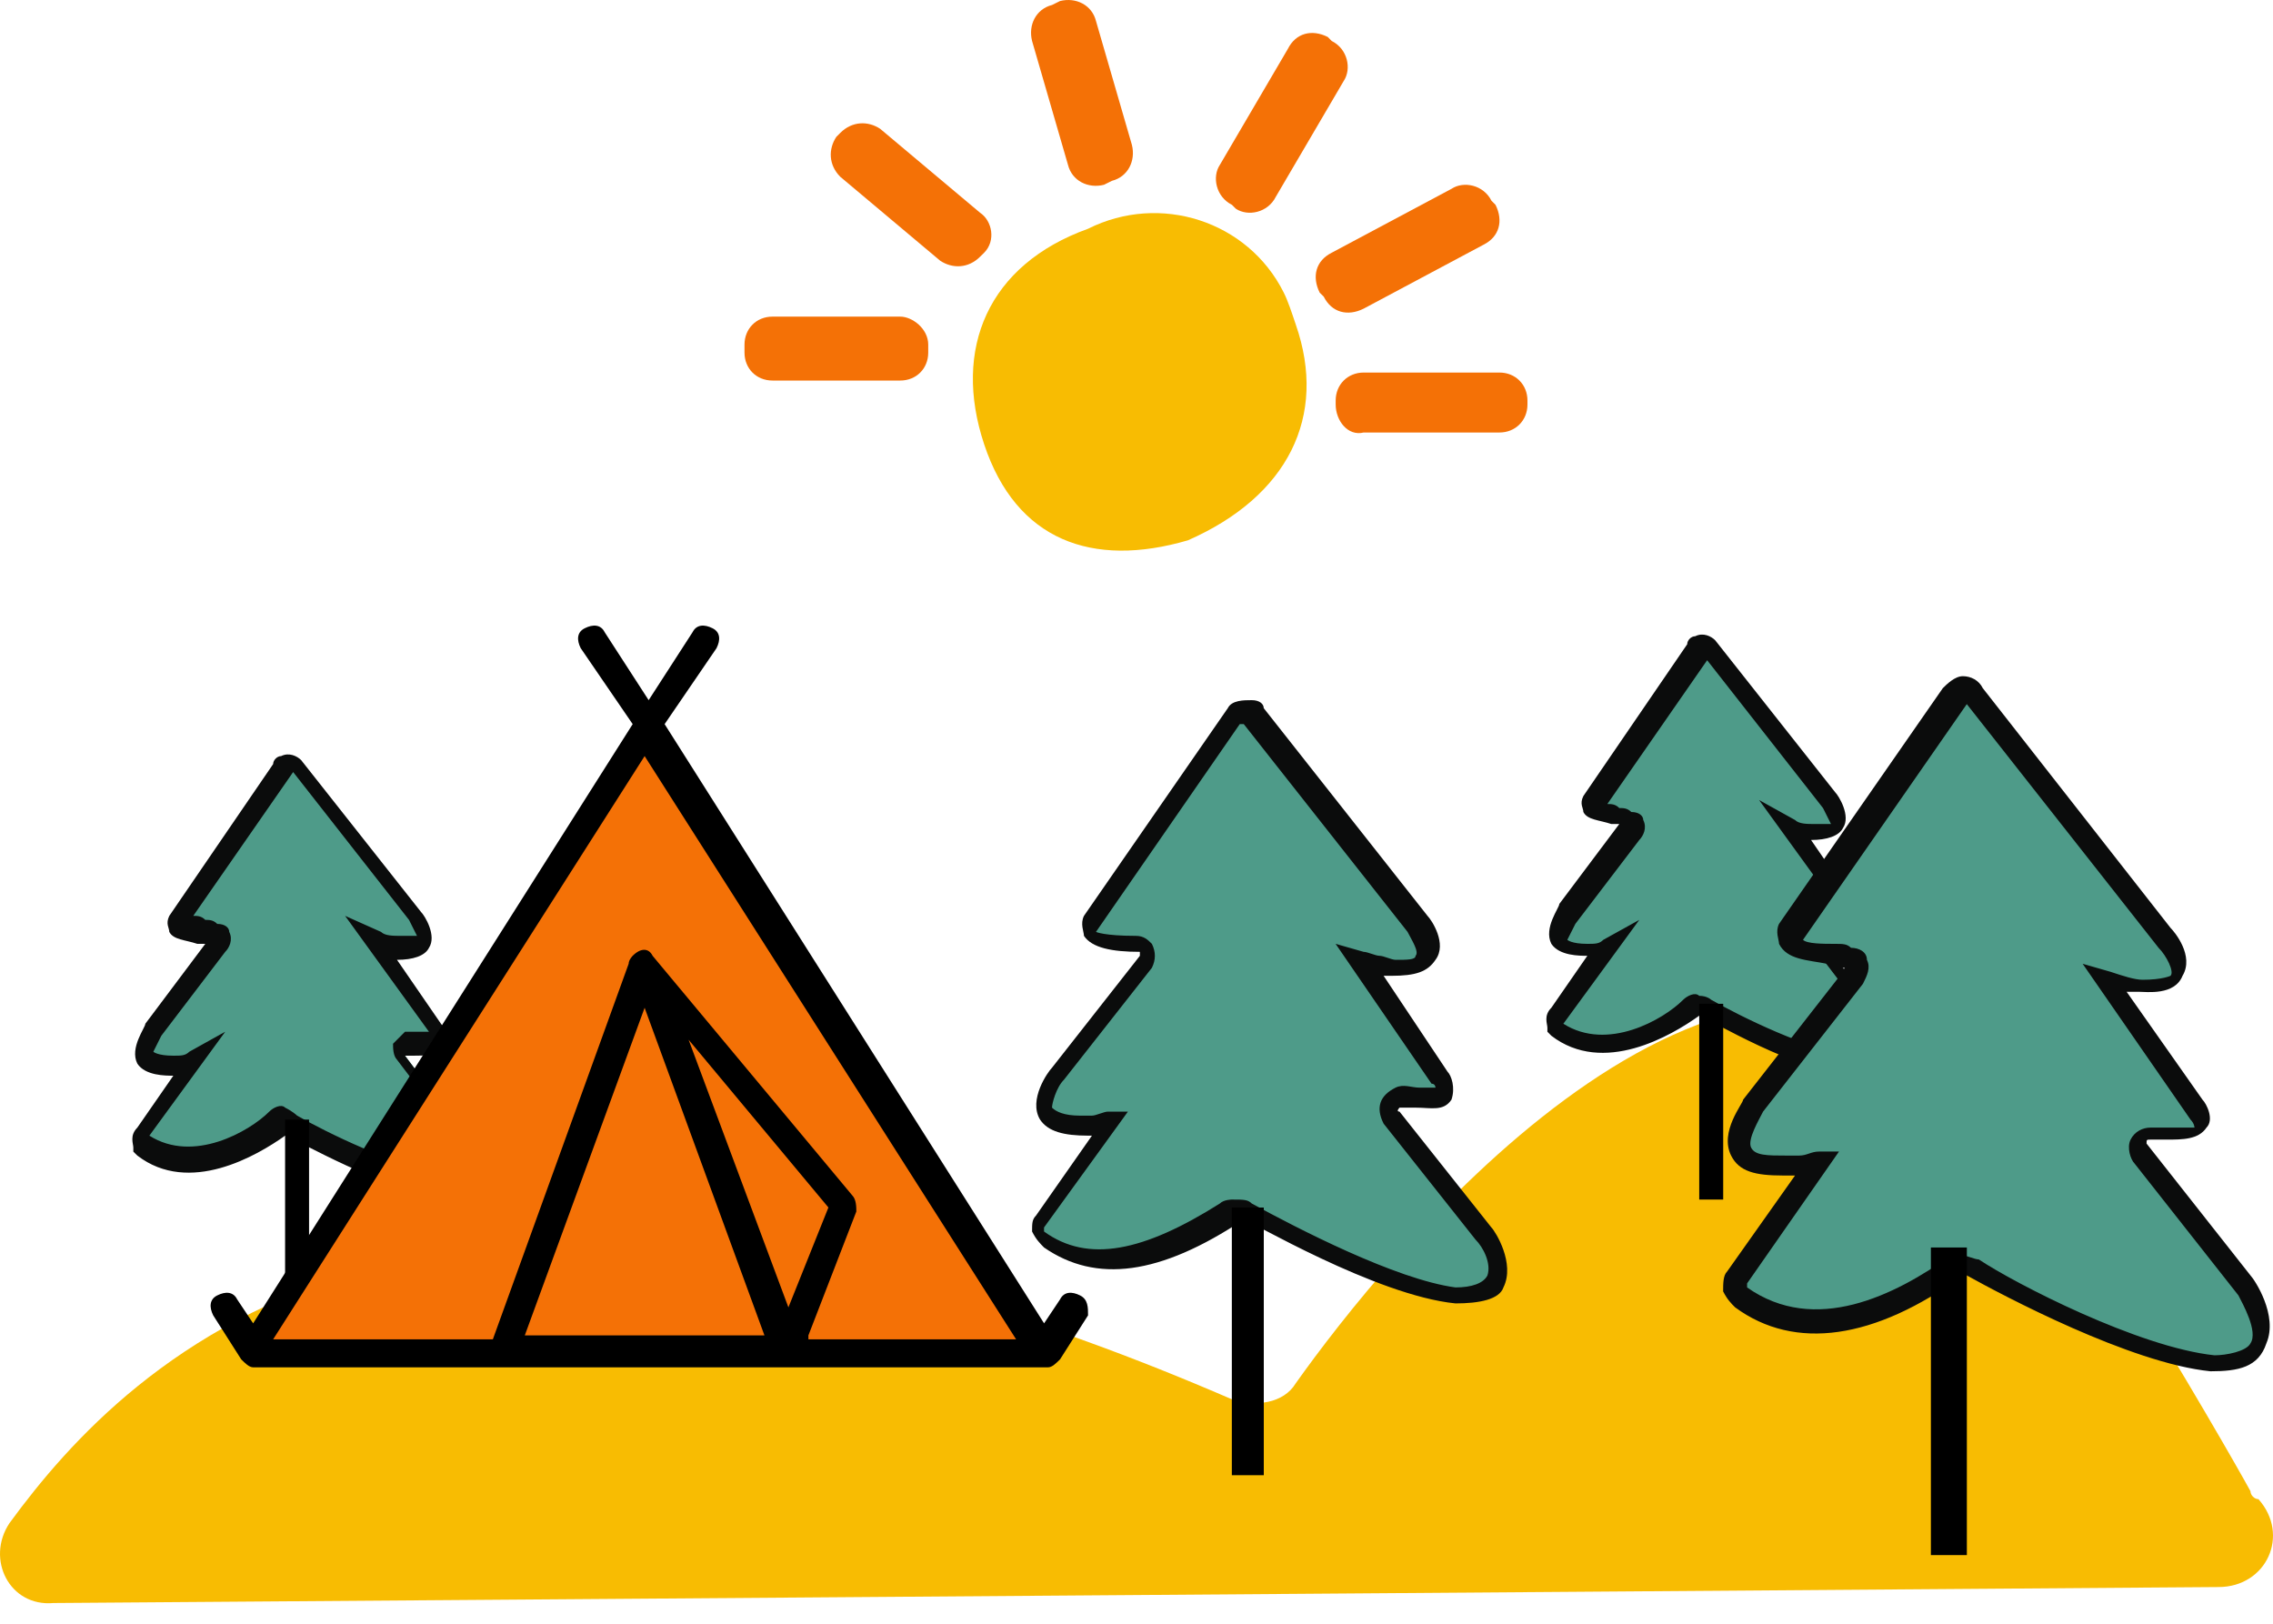
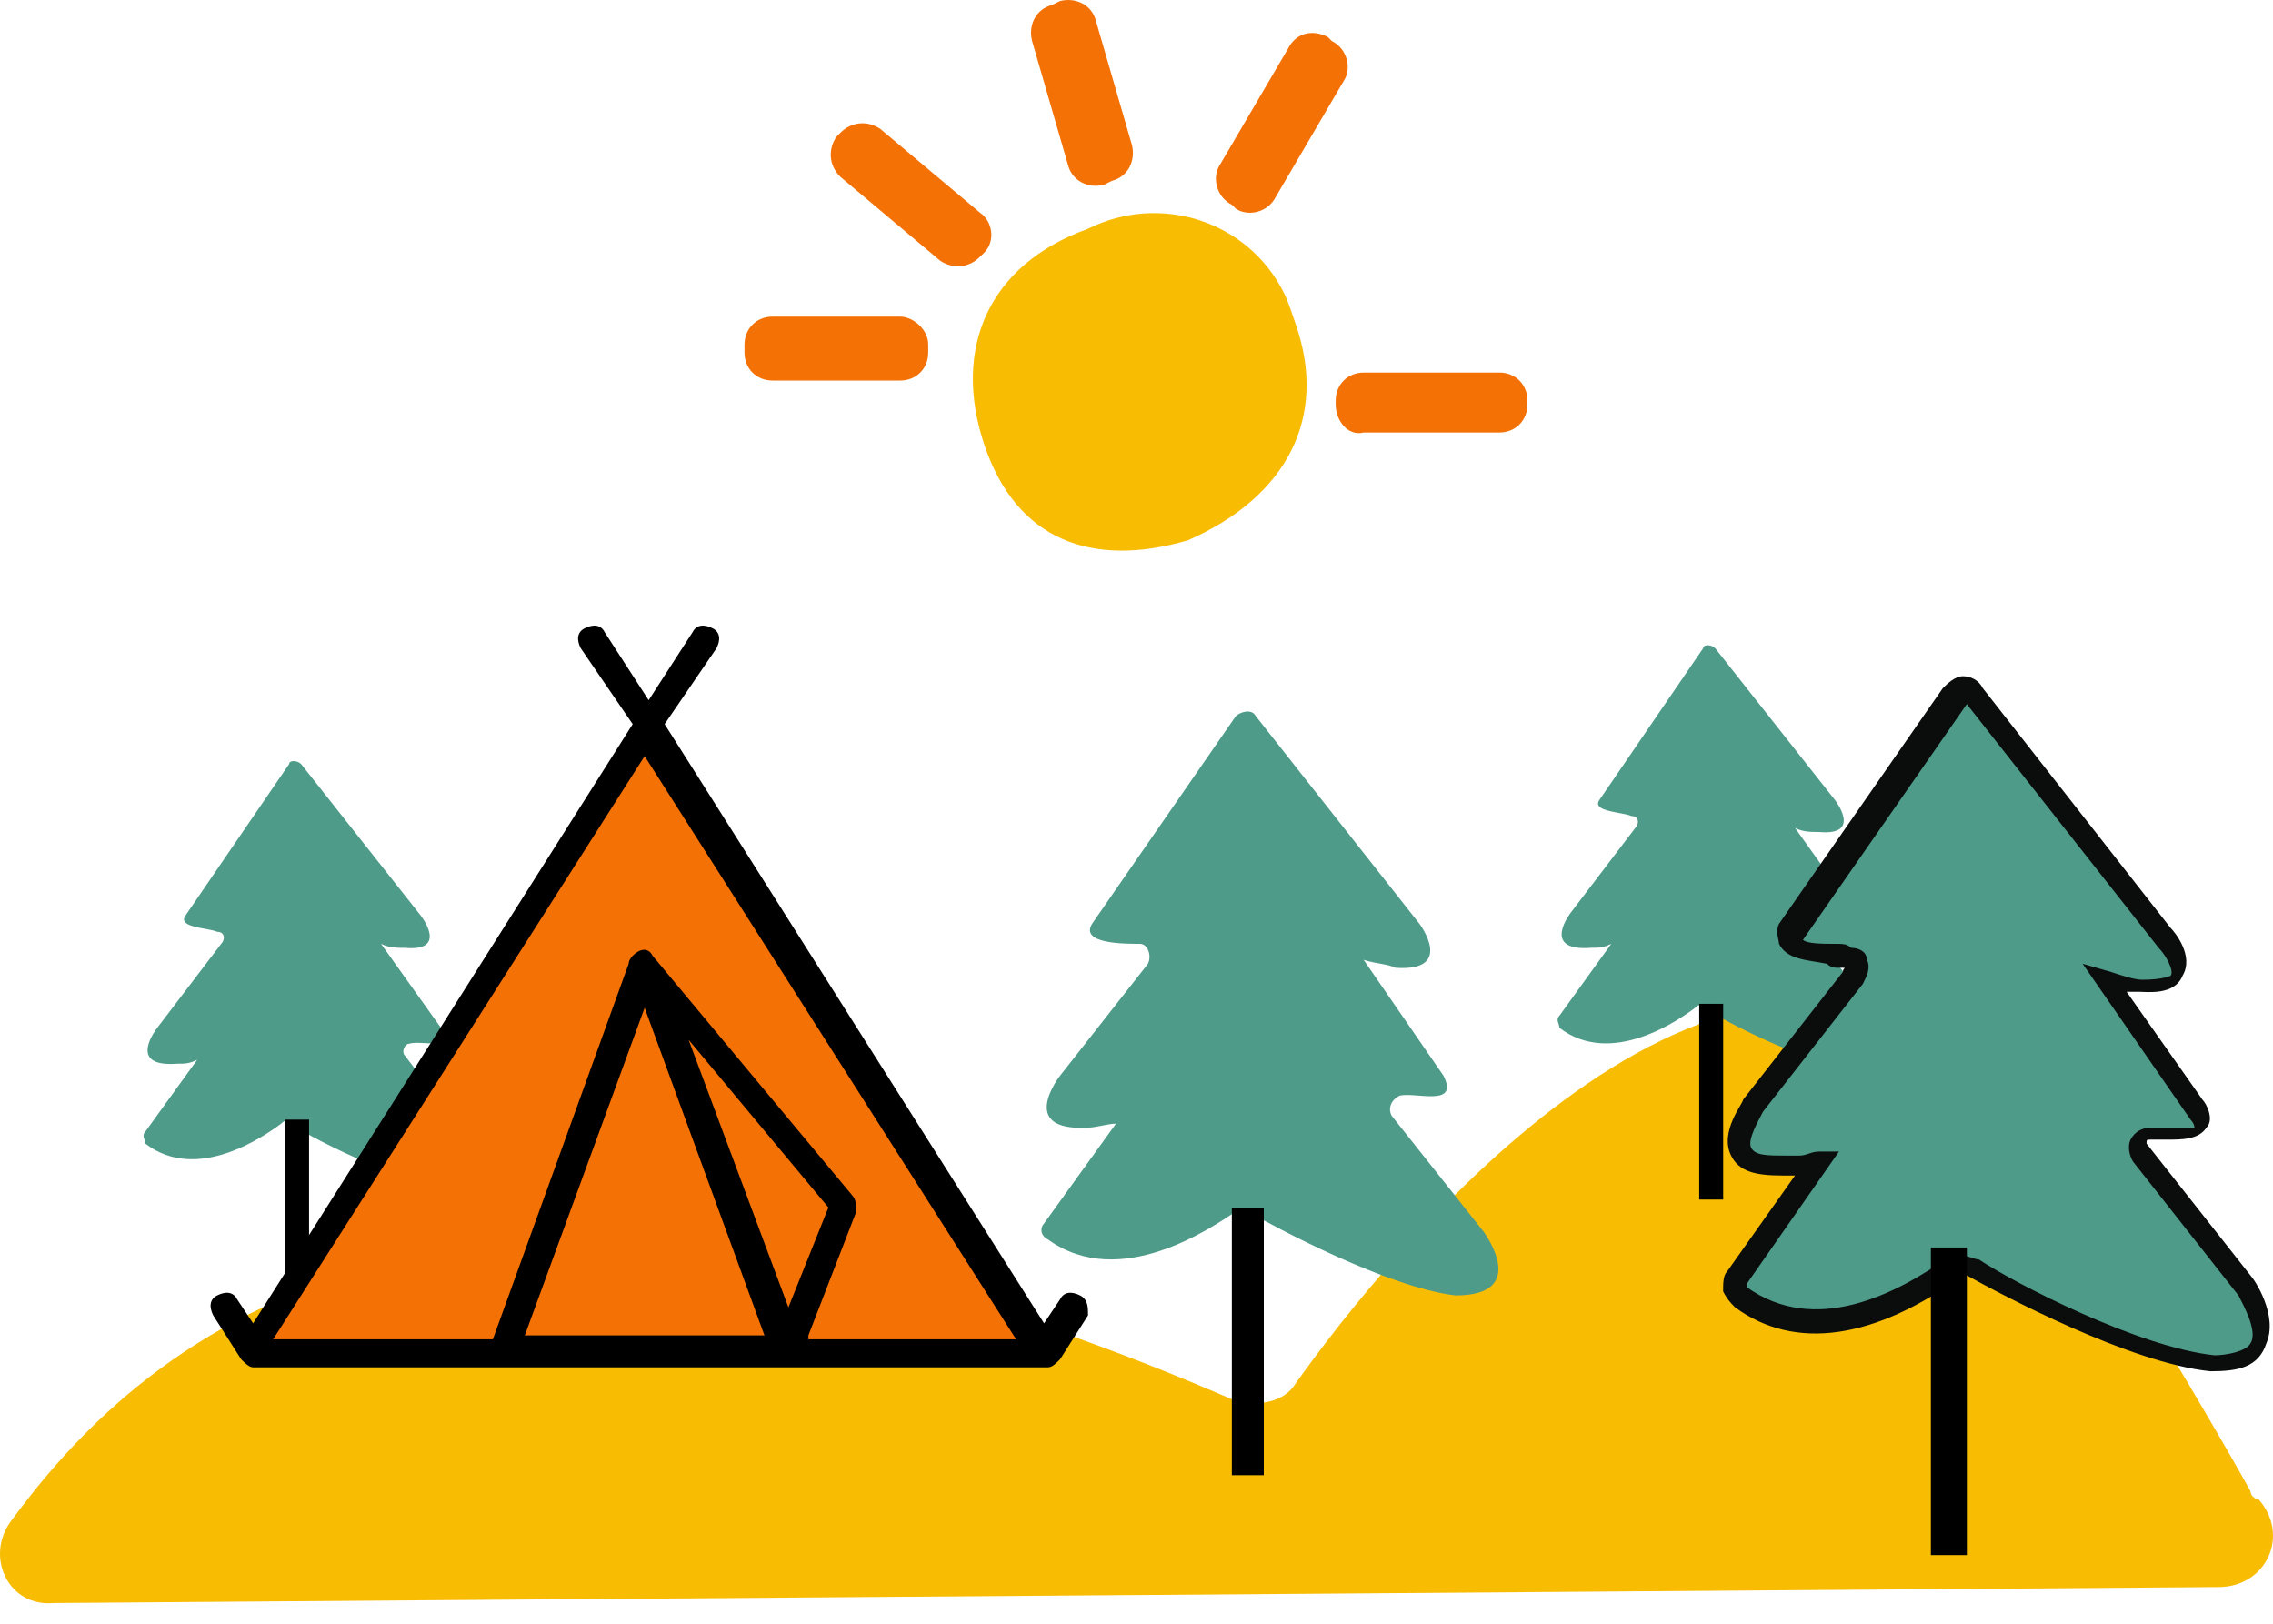
<svg xmlns="http://www.w3.org/2000/svg" width="35" height="25" viewBox="0 0 35 25" fill="none">
  <path d="M0.146 23.451C1.991 20.929 6.604 16.193 18.968 21.544C19.337 21.667 19.768 21.605 19.952 21.298C21.305 19.391 26.226 13.24 30.224 16.254C31.27 17.054 34.284 22.282 34.653 22.959C34.653 23.02 34.714 23.082 34.776 23.082C35.268 23.635 34.899 24.435 34.161 24.435L0.823 24.681C0.146 24.742 -0.223 24.004 0.146 23.451Z" fill="#F8BC02" />
  <path d="M28.994 15.762L28.01 14.47C27.948 14.409 28.01 14.286 28.071 14.286C28.256 14.224 28.748 14.409 28.563 14.04L27.641 12.748C27.764 12.81 27.887 12.81 28.01 12.81C28.686 12.871 28.256 12.318 28.256 12.318L26.411 9.98C26.349 9.919 26.226 9.919 26.226 9.98L24.627 12.318C24.504 12.502 24.996 12.502 25.119 12.564C25.242 12.564 25.242 12.687 25.18 12.748L24.196 14.04C24.196 14.04 23.704 14.655 24.504 14.593C24.627 14.593 24.688 14.593 24.811 14.532L24.012 15.639C23.95 15.701 24.012 15.762 24.012 15.824C24.811 16.439 25.857 15.701 26.103 15.516C26.165 15.455 26.226 15.455 26.226 15.516C26.534 15.701 27.764 16.377 28.563 16.439C29.548 16.439 28.994 15.762 28.994 15.762Z" fill="#4E9B89" />
-   <path d="M28.563 16.562C27.64 16.5 26.349 15.701 26.164 15.639C25.734 15.947 24.688 16.562 23.888 15.947L23.827 15.885V15.824C23.827 15.762 23.765 15.639 23.888 15.516L24.442 14.716C24.319 14.716 24.011 14.716 23.888 14.532C23.765 14.286 24.011 13.978 24.011 13.917L24.934 12.687C24.873 12.687 24.873 12.687 24.811 12.687C24.627 12.625 24.442 12.625 24.381 12.502C24.381 12.441 24.319 12.379 24.381 12.256L25.98 9.919C25.98 9.857 26.041 9.796 26.103 9.796C26.226 9.734 26.349 9.796 26.41 9.857L28.256 12.195C28.317 12.256 28.502 12.564 28.379 12.748C28.317 12.871 28.133 12.933 27.887 12.933L28.563 13.917C28.625 13.978 28.686 14.163 28.563 14.286C28.502 14.409 28.317 14.409 28.133 14.409C28.071 14.409 28.071 14.409 28.01 14.409L28.932 15.639C28.994 15.701 29.24 16.008 29.055 16.254C29.178 16.5 28.932 16.562 28.563 16.562ZM26.349 15.393C26.779 15.639 27.887 16.193 28.563 16.254C28.809 16.254 28.932 16.193 28.994 16.131C29.055 16.07 28.932 15.885 28.871 15.824L27.887 14.532C27.825 14.47 27.825 14.348 27.825 14.286C27.887 14.225 27.948 14.163 28.01 14.101C28.071 14.101 28.194 14.101 28.256 14.101C28.317 14.101 28.317 14.101 28.379 14.101L27.087 12.318L27.64 12.625C27.702 12.687 27.825 12.687 27.948 12.687C28.133 12.687 28.194 12.687 28.194 12.687C28.194 12.687 28.133 12.564 28.071 12.441L26.287 10.165L24.75 12.379C24.811 12.379 24.873 12.379 24.934 12.441C24.996 12.441 25.057 12.441 25.119 12.502C25.242 12.502 25.303 12.564 25.303 12.625C25.365 12.748 25.303 12.871 25.242 12.933L24.258 14.224C24.196 14.348 24.134 14.47 24.134 14.47C24.134 14.47 24.196 14.532 24.442 14.532C24.565 14.532 24.627 14.532 24.688 14.47L25.242 14.163L24.073 15.762C24.75 16.193 25.611 15.701 25.918 15.393C25.98 15.332 26.103 15.27 26.164 15.332C26.287 15.332 26.349 15.393 26.349 15.393Z" fill="#0B0C0C" />
  <path d="M26.534 15.455H26.165V18.469H26.534V15.455Z" fill="black" />
  <path d="M7.22 17.546L6.236 16.254C6.174 16.193 6.236 16.07 6.297 16.07C6.482 16.008 6.974 16.193 6.789 15.824L5.867 14.532C5.99 14.594 6.113 14.594 6.236 14.594C6.913 14.655 6.482 14.101 6.482 14.101L4.637 11.764C4.575 11.703 4.452 11.703 4.452 11.764L2.853 14.101C2.73 14.286 3.222 14.286 3.345 14.347C3.468 14.347 3.468 14.47 3.406 14.532L2.422 15.824C2.422 15.824 1.93 16.439 2.73 16.377C2.853 16.377 2.914 16.377 3.037 16.316L2.238 17.423C2.176 17.484 2.238 17.546 2.238 17.607C3.037 18.223 4.083 17.484 4.329 17.3C4.391 17.238 4.452 17.238 4.452 17.3C4.76 17.484 5.99 18.161 6.789 18.223C7.774 18.284 7.22 17.546 7.22 17.546Z" fill="#4E9B89" />
-   <path d="M6.913 18.407C6.851 18.407 6.851 18.407 6.79 18.407C5.929 18.346 4.575 17.546 4.391 17.485C3.96 17.792 2.915 18.407 2.115 17.792L2.053 17.731V17.669C2.053 17.608 1.992 17.485 2.115 17.361L2.669 16.562C2.546 16.562 2.238 16.562 2.115 16.377C1.992 16.131 2.238 15.824 2.238 15.762L3.161 14.532C3.099 14.532 3.099 14.532 3.038 14.532C2.853 14.47 2.669 14.47 2.607 14.348C2.607 14.286 2.546 14.225 2.607 14.101L4.206 11.764C4.206 11.703 4.268 11.641 4.329 11.641C4.452 11.58 4.575 11.641 4.637 11.703L6.482 14.04C6.544 14.101 6.728 14.409 6.605 14.594C6.544 14.717 6.359 14.778 6.113 14.778L6.79 15.762C6.851 15.824 6.913 16.008 6.79 16.131C6.728 16.254 6.544 16.254 6.359 16.254C6.298 16.254 6.298 16.254 6.236 16.254L7.159 17.485C7.159 17.546 7.466 17.915 7.282 18.161C7.405 18.284 7.22 18.407 6.913 18.407ZM4.575 17.177C5.006 17.423 6.113 17.977 6.79 18.038C7.036 18.038 7.159 17.977 7.22 17.977C7.282 17.915 7.159 17.73 7.097 17.608L6.113 16.316C6.052 16.254 6.052 16.131 6.052 16.07C6.113 16.008 6.175 15.947 6.236 15.885C6.298 15.885 6.421 15.885 6.482 15.885C6.544 15.885 6.544 15.885 6.605 15.885L5.314 14.101L5.867 14.348C5.929 14.409 6.052 14.409 6.175 14.409C6.359 14.409 6.421 14.409 6.421 14.409C6.421 14.409 6.359 14.286 6.298 14.163L4.514 11.887L2.976 14.101C3.038 14.101 3.099 14.101 3.161 14.163C3.222 14.163 3.284 14.163 3.345 14.225C3.468 14.225 3.53 14.286 3.53 14.348C3.591 14.47 3.53 14.594 3.468 14.655L2.484 15.947C2.423 16.07 2.361 16.193 2.361 16.193C2.361 16.193 2.423 16.254 2.669 16.254C2.792 16.254 2.853 16.254 2.915 16.193L3.468 15.885L2.3 17.485C2.976 17.915 3.837 17.423 4.145 17.116C4.206 17.054 4.329 16.992 4.391 17.054C4.514 17.116 4.575 17.177 4.575 17.177Z" fill="#0B0C0C" />
  <path d="M4.759 17.238H4.39V20.252H4.759V17.238Z" fill="black" />
  <path d="M3.836 20.99L9.925 11.579L16.076 20.99H3.836Z" fill="#F47106" />
  <path d="M18.292 8.319C16.816 8.75 15.647 8.319 15.155 6.843C14.663 5.367 15.216 4.075 16.754 3.522C17.861 2.968 19.215 3.399 19.768 4.506C19.83 4.629 19.891 4.813 19.953 4.998C20.445 6.413 19.83 7.643 18.292 8.319Z" fill="#F8BC02" />
  <path d="M16.199 0.077L16.322 0.016C16.568 -0.046 16.814 0.077 16.876 0.323L17.429 2.23C17.491 2.476 17.368 2.722 17.122 2.784L16.999 2.845C16.753 2.907 16.507 2.784 16.445 2.538L15.892 0.631C15.83 0.385 15.953 0.139 16.199 0.077Z" fill="#F47106" />
  <path d="M20.445 0.569L20.506 0.631C20.753 0.754 20.814 1.061 20.691 1.246L19.645 3.03C19.522 3.276 19.215 3.337 19.03 3.214L18.969 3.153C18.723 3.03 18.661 2.722 18.784 2.538L19.83 0.754C19.953 0.508 20.199 0.446 20.445 0.569Z" fill="#F47106" />
  <path d="M14.293 5.306V5.429C14.293 5.675 14.109 5.859 13.863 5.859H11.894C11.648 5.859 11.464 5.675 11.464 5.429V5.306C11.464 5.06 11.648 4.875 11.894 4.875H13.863C14.047 4.875 14.293 5.06 14.293 5.306Z" fill="#F47106" />
  <path d="M15.154 3.891L15.092 3.952C14.908 4.137 14.662 4.137 14.477 4.014L12.939 2.722C12.755 2.538 12.755 2.292 12.878 2.107L12.939 2.046C13.124 1.861 13.37 1.861 13.554 1.984L15.092 3.276C15.277 3.399 15.338 3.706 15.154 3.891Z" fill="#F47106" />
  <path d="M20.567 6.228V6.167C20.567 5.921 20.752 5.736 20.998 5.736H23.089C23.335 5.736 23.52 5.921 23.52 6.167V6.228C23.52 6.474 23.335 6.659 23.089 6.659H20.998C20.752 6.72 20.567 6.474 20.567 6.228Z" fill="#F47106" />
-   <path d="M22.966 3.091L23.028 3.153C23.151 3.399 23.089 3.645 22.843 3.768L20.998 4.752C20.752 4.875 20.506 4.813 20.383 4.567L20.321 4.506C20.198 4.26 20.26 4.014 20.506 3.891L22.351 2.907C22.536 2.784 22.843 2.845 22.966 3.091Z" fill="#F47106" />
  <path d="M16.631 19.945C16.508 19.883 16.385 19.883 16.323 20.006L16.077 20.375L10.234 11.149L11.033 9.98C11.095 9.857 11.095 9.734 10.972 9.673C10.849 9.611 10.726 9.611 10.664 9.734L9.988 10.78L9.311 9.734C9.25 9.611 9.127 9.611 9.004 9.673C8.88 9.734 8.88 9.857 8.942 9.98L9.742 11.149L3.898 20.375L3.652 20.006C3.591 19.883 3.468 19.883 3.345 19.945C3.222 20.006 3.222 20.129 3.283 20.252L3.714 20.929C3.775 20.99 3.837 21.052 3.898 21.052H16.139C16.2 21.052 16.262 20.99 16.323 20.929L16.754 20.252C16.754 20.129 16.754 20.006 16.631 19.945ZM8.081 20.56L9.926 15.516L11.771 20.56H8.081ZM10.603 16.008L12.756 18.591L12.14 20.129L10.603 16.008ZM12.448 20.56L13.186 18.653C13.186 18.591 13.186 18.468 13.125 18.407L10.049 14.716C9.988 14.593 9.865 14.593 9.742 14.716C9.742 14.716 9.68 14.778 9.68 14.839L7.589 20.621H4.206L9.926 11.641L15.646 20.621H12.448V20.56Z" fill="black" />
  <path d="M34.53 19.822L32.931 17.792C32.808 17.669 32.931 17.484 33.054 17.484C33.3 17.423 34.099 17.669 33.792 17.115L32.377 15.085C32.562 15.147 32.746 15.209 32.931 15.209C33.976 15.27 33.3 14.47 33.3 14.47L30.409 10.78C30.347 10.657 30.163 10.657 30.101 10.78L27.579 14.409C27.395 14.716 28.133 14.716 28.379 14.778C28.563 14.778 28.625 14.962 28.502 15.085L26.964 17.054C26.964 17.054 26.226 18.038 27.456 17.976C27.579 17.976 27.764 17.915 27.948 17.915L26.718 19.699C26.657 19.76 26.657 19.945 26.78 20.006C28.071 20.929 29.671 19.822 30.101 19.514C30.163 19.453 30.224 19.453 30.347 19.514C30.839 19.822 32.808 20.867 34.038 20.99C35.391 20.99 34.53 19.822 34.53 19.822Z" fill="#4E9B89" />
  <path d="M34.037 21.113C32.807 20.99 30.839 19.945 30.285 19.637C30.224 19.637 30.224 19.637 30.224 19.637C28.871 20.621 27.64 20.806 26.718 20.129C26.656 20.068 26.595 20.006 26.533 19.883C26.533 19.76 26.533 19.637 26.595 19.576L27.64 18.099C27.579 18.099 27.517 18.099 27.456 18.099C27.025 18.099 26.779 18.038 26.656 17.792C26.472 17.423 26.841 16.992 26.841 16.931L28.378 14.963C28.378 14.901 28.44 14.901 28.378 14.901H28.317C28.256 14.901 28.194 14.901 28.132 14.839C27.825 14.778 27.517 14.778 27.394 14.532C27.394 14.47 27.333 14.347 27.394 14.224L29.916 10.595C29.978 10.534 30.101 10.411 30.224 10.411C30.347 10.411 30.47 10.472 30.531 10.595L33.422 14.286C33.484 14.347 33.791 14.716 33.607 15.024C33.484 15.332 33.053 15.27 32.93 15.27C32.869 15.27 32.807 15.27 32.746 15.27L33.914 16.931C33.976 16.992 34.099 17.238 33.976 17.361C33.853 17.546 33.607 17.546 33.361 17.546C33.238 17.546 33.176 17.546 33.115 17.546C33.053 17.546 33.053 17.546 33.053 17.607L34.653 19.637C34.714 19.699 35.083 20.252 34.898 20.683C34.776 21.052 34.468 21.113 34.037 21.113ZM30.224 19.33C30.285 19.33 30.408 19.391 30.47 19.391C31.023 19.76 32.93 20.744 34.099 20.867C34.283 20.867 34.591 20.806 34.653 20.683C34.776 20.498 34.529 20.068 34.468 19.945L32.869 17.915C32.807 17.853 32.746 17.669 32.807 17.546C32.869 17.423 32.992 17.361 33.115 17.361C33.176 17.361 33.299 17.361 33.422 17.361C33.545 17.361 33.73 17.361 33.791 17.361C33.791 17.361 33.791 17.3 33.73 17.238L32.069 14.839L32.5 14.963C32.684 15.024 32.869 15.085 32.992 15.085C33.299 15.085 33.422 15.024 33.422 15.024C33.484 14.963 33.361 14.716 33.238 14.593L30.285 10.841L27.763 14.47C27.825 14.532 28.071 14.532 28.256 14.532C28.378 14.532 28.44 14.532 28.502 14.593C28.625 14.593 28.747 14.655 28.747 14.778C28.809 14.901 28.748 15.024 28.686 15.147L27.148 17.115C27.087 17.238 26.902 17.546 26.964 17.669C27.025 17.792 27.21 17.792 27.517 17.792C27.579 17.792 27.64 17.792 27.702 17.792C27.825 17.792 27.886 17.73 28.009 17.73H28.317L26.902 19.76V19.822C27.948 20.56 29.178 19.945 30.039 19.33C30.039 19.33 30.162 19.33 30.224 19.33Z" fill="#0B0C0C" />
  <path d="M30.286 19.207H29.732V23.943H30.286V19.207Z" fill="black" />
  <path d="M22.843 18.961L21.428 17.177C21.366 17.054 21.428 16.931 21.551 16.869C21.797 16.808 22.474 17.054 22.227 16.562L20.997 14.778C21.182 14.84 21.366 14.84 21.489 14.901C22.412 14.963 21.858 14.225 21.858 14.225L19.337 11.026C19.275 10.903 19.09 10.964 19.029 11.026L16.815 14.225C16.63 14.532 17.307 14.532 17.553 14.532C17.676 14.532 17.737 14.717 17.676 14.84L16.323 16.562C16.323 16.562 15.646 17.423 16.753 17.361C16.876 17.361 17.061 17.3 17.184 17.3L16.076 18.838C16.015 18.899 16.015 19.022 16.138 19.084C17.245 19.883 18.66 18.899 19.029 18.653C19.09 18.592 19.152 18.592 19.213 18.653C19.644 18.899 21.366 19.822 22.412 19.945C23.581 19.945 22.843 18.961 22.843 18.961Z" fill="#4E9B89" />
-   <path d="M22.412 20.068C21.181 19.945 19.213 18.776 19.152 18.776C17.86 19.637 16.876 19.76 16.076 19.207C16.015 19.145 15.953 19.084 15.892 18.961C15.892 18.838 15.892 18.776 15.953 18.715L16.814 17.485C16.753 17.485 16.753 17.485 16.753 17.485C16.384 17.485 16.138 17.423 16.015 17.238C15.83 16.931 16.138 16.5 16.199 16.439L17.552 14.716V14.655C17.122 14.655 16.814 14.594 16.691 14.409C16.691 14.348 16.63 14.224 16.691 14.101L18.906 10.903C18.967 10.78 19.152 10.78 19.275 10.78C19.398 10.78 19.459 10.841 19.459 10.903L21.981 14.101C22.043 14.163 22.289 14.532 22.104 14.778C21.981 14.963 21.797 15.024 21.427 15.024H21.366H21.305L22.289 16.5C22.35 16.562 22.412 16.746 22.35 16.931C22.227 17.115 22.043 17.054 21.797 17.054C21.735 17.054 21.612 17.054 21.55 17.054C21.55 17.054 21.489 17.115 21.55 17.115L22.965 18.899C23.027 18.961 23.334 19.453 23.15 19.822C23.088 20.006 22.781 20.068 22.412 20.068ZM19.275 18.53C19.951 18.899 21.489 19.699 22.412 19.822C22.658 19.822 22.842 19.76 22.904 19.637C22.965 19.453 22.842 19.207 22.719 19.084L21.305 17.3C21.181 17.054 21.243 16.869 21.489 16.746C21.612 16.685 21.735 16.746 21.858 16.746C21.92 16.746 22.104 16.746 22.104 16.746C22.104 16.746 22.104 16.685 22.043 16.685L20.566 14.532L20.997 14.655C21.058 14.655 21.181 14.716 21.243 14.716C21.305 14.716 21.427 14.778 21.489 14.778C21.674 14.778 21.797 14.778 21.797 14.716C21.858 14.655 21.735 14.47 21.674 14.348L19.152 11.149H19.09L16.876 14.348C16.876 14.348 16.999 14.409 17.491 14.409C17.614 14.409 17.675 14.47 17.737 14.532C17.798 14.655 17.798 14.778 17.737 14.901L16.384 16.623C16.261 16.746 16.199 16.992 16.199 17.054C16.261 17.115 16.384 17.177 16.63 17.177C16.691 17.177 16.753 17.177 16.814 17.177C16.876 17.177 16.999 17.115 17.06 17.115H17.368L16.076 18.899V18.961C16.753 19.453 17.614 19.268 18.783 18.53C18.844 18.469 18.967 18.469 18.967 18.469C19.152 18.469 19.213 18.469 19.275 18.53Z" fill="#0B0C0C" />
  <path d="M19.46 18.592H18.968V22.713H19.46V18.592Z" fill="black" />
</svg>